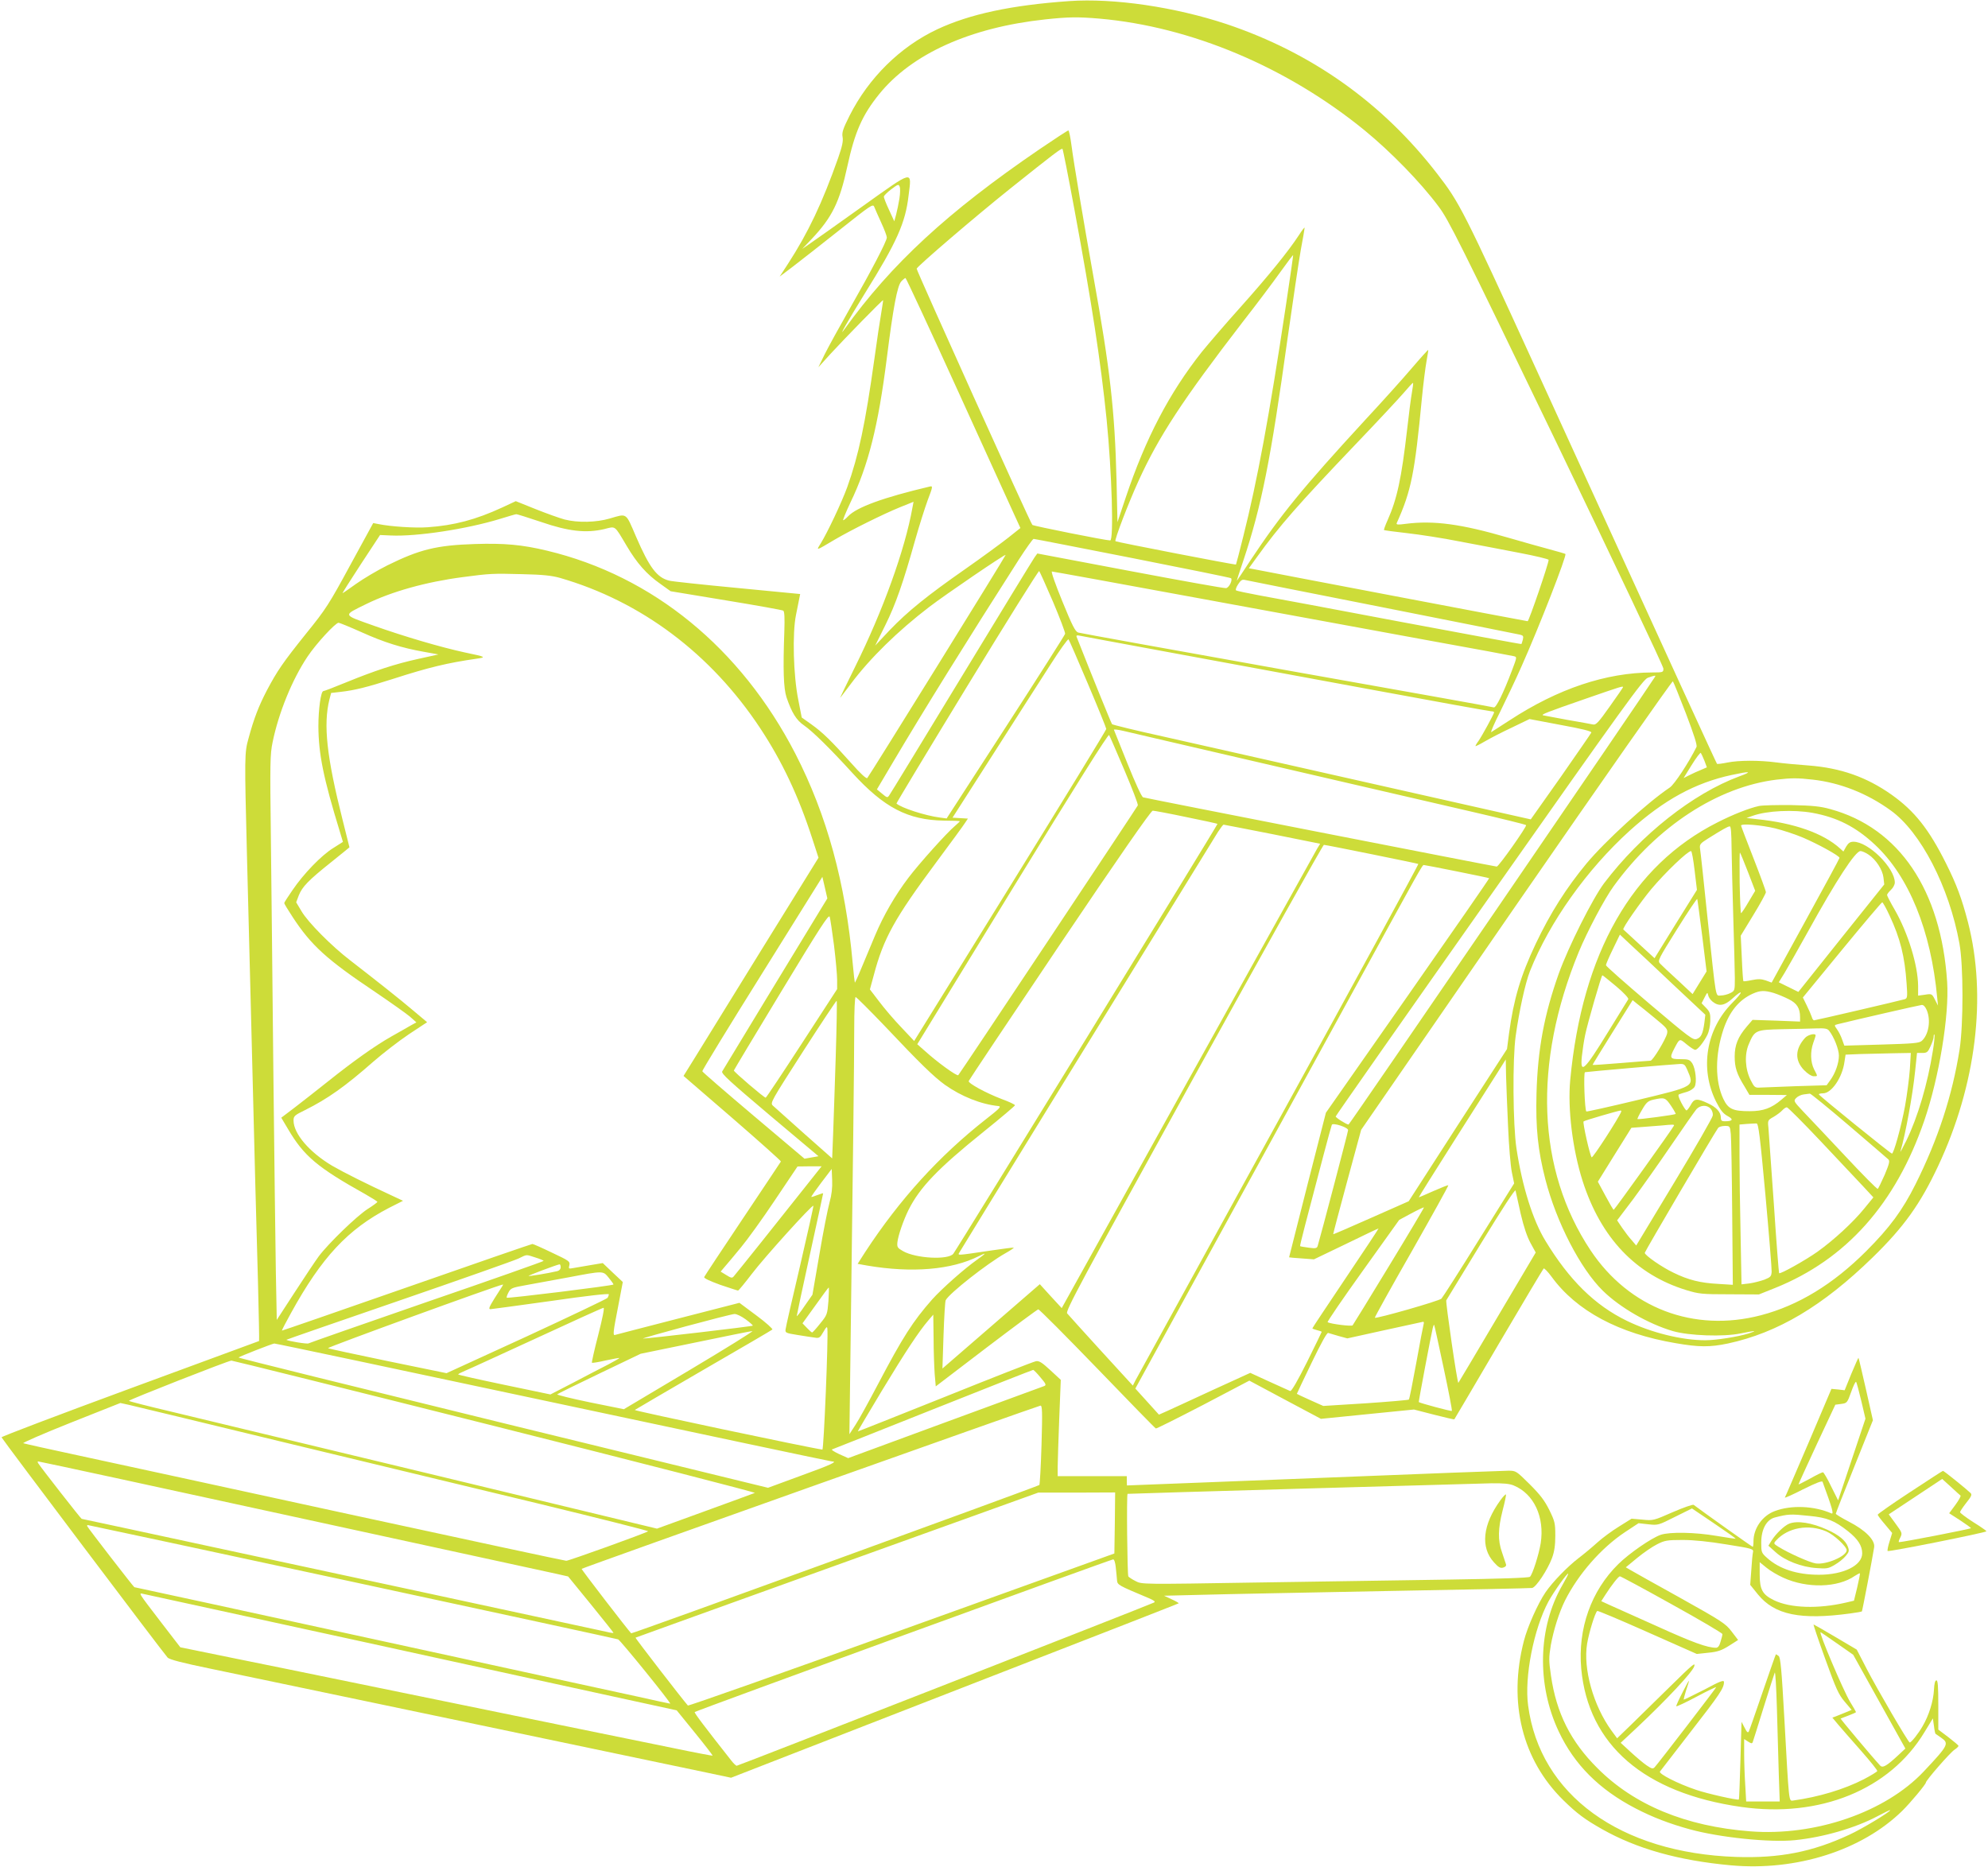
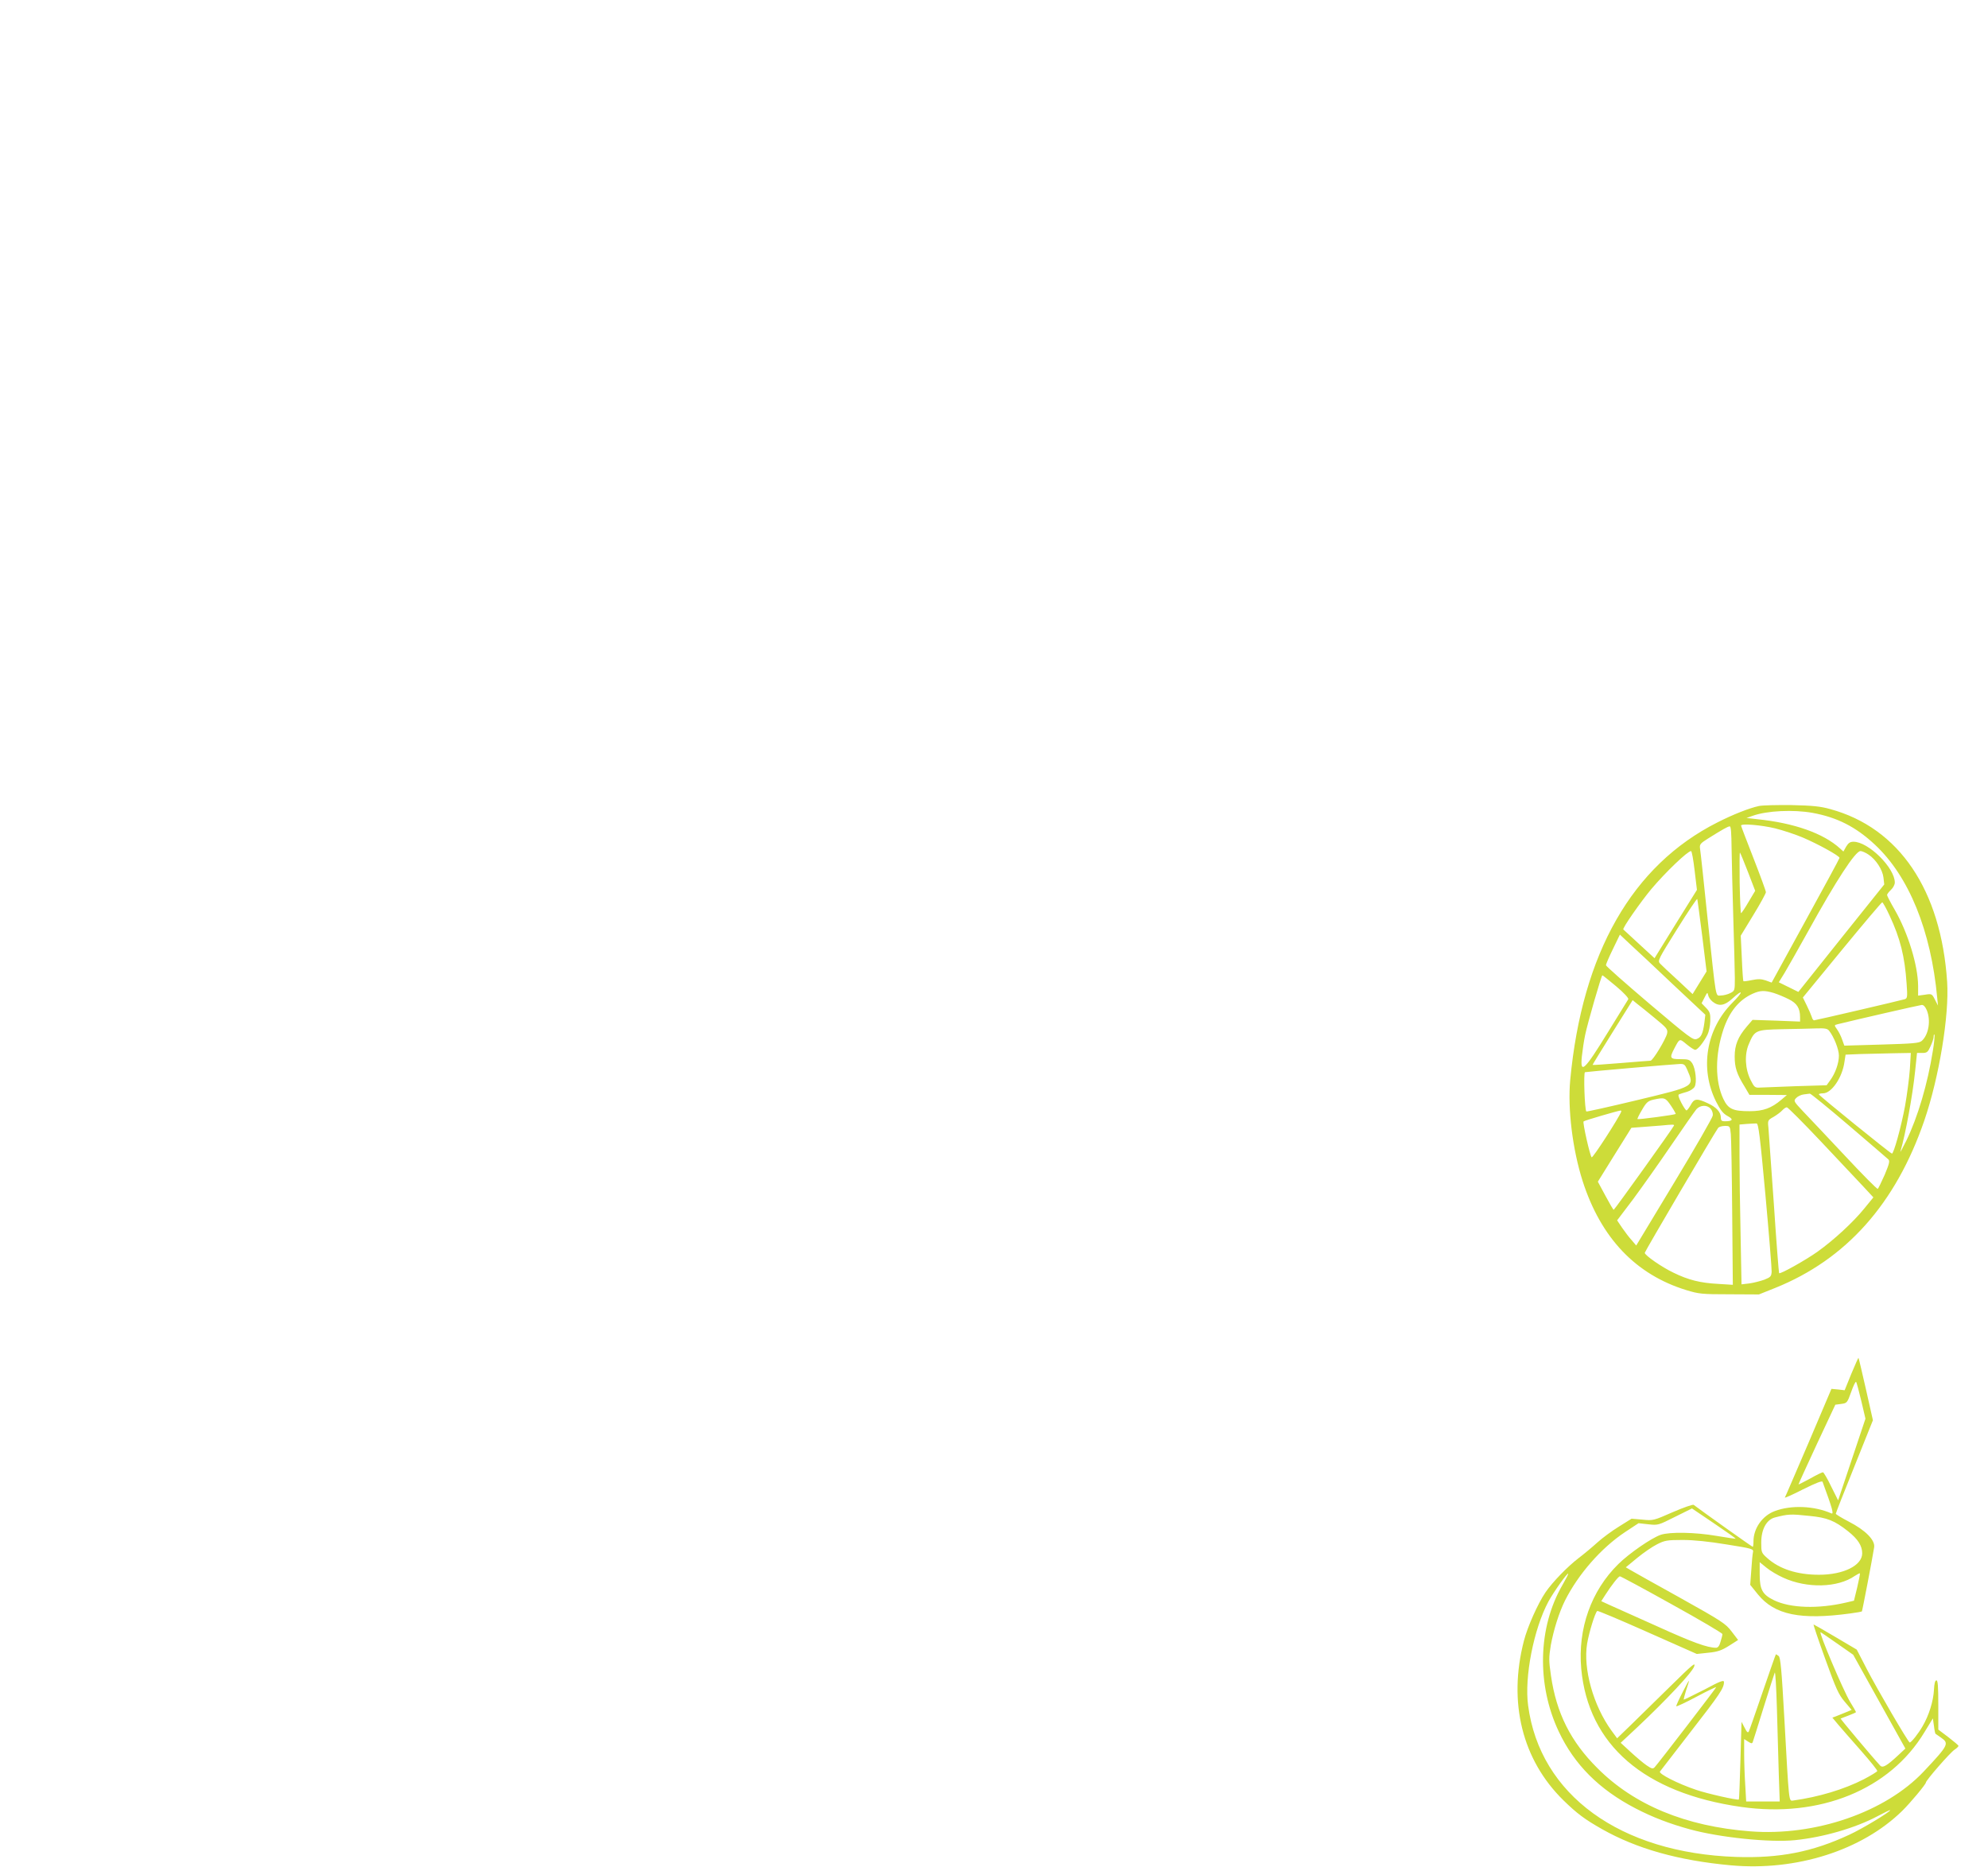
<svg xmlns="http://www.w3.org/2000/svg" version="1.0" width="1280pt" height="1202pt" viewBox="0 0 1280 1202" preserveAspectRatio="xMidYMid meet">
  <g transform="translate(0,1202) scale(0.1,-0.1)" fill="#cddc39" stroke="none">
-     <path d="M6885 12013 c-371 -26 -640 -83 -851 -182 -238 -112 -441 -312 -564 -556 -43 -86 -50 -108 -45 -137 5 -26 -2 -59 -28 -134 -103 -292 -193 -481 -323 -682 l-54 -83 82 62 c46 35 181 141 301 236 205 163 218 172 226 151 5 -13 25 -58 45 -102 20 -43 36 -86 36 -95 0 -24 -100 -215 -238 -457 -66 -116 -139 -249 -162 -295 l-41 -84 77 85 c90 98 337 351 340 347 1 -1 -5 -38 -12 -82 -8 -44 -28 -177 -44 -295 -59 -422 -102 -623 -175 -827 -36 -99 -127 -291 -170 -361 -31 -50 -36 -51 89 23 107 63 315 166 421 209 l87 35 -7 -37 c-48 -271 -190 -664 -369 -1025 -57 -115 -100 -205 -96 -200 4 4 35 46 70 92 122 163 302 339 502 492 107 82 489 342 493 336 3 -3 -879 -1425 -891 -1437 -6 -6 -46 31 -104 97 -126 141 -183 197 -256 249 l-62 44 -22 113 c-32 158 -39 429 -15 547 9 47 19 96 22 110 l5 25 -404 39 c-222 21 -419 42 -439 47 -79 20 -127 83 -214 284 -68 158 -56 149 -170 116 -85 -25 -205 -28 -290 -6 -33 9 -117 39 -187 67 l-127 51 -88 -41 c-169 -78 -308 -115 -479 -127 -80 -6 -239 4 -320 21 l-31 6 -148 -271 c-136 -251 -158 -285 -282 -438 -153 -191 -187 -241 -255 -369 -51 -98 -83 -179 -118 -309 -26 -92 -26 -117 -10 -750 5 -214 17 -655 25 -980 27 -1082 35 -1387 46 -1769 5 -208 9 -379 7 -381 -2 -1 -376 -139 -831 -306 -456 -168 -828 -309 -827 -314 3 -11 1042 -1389 1069 -1418 12 -13 93 -34 277 -72 142 -30 498 -104 789 -165 292 -61 679 -142 860 -180 505 -106 1361 -285 1541 -323 l161 -34 249 97 c137 53 785 305 1439 560 655 254 1192 464 1194 466 2 2 -18 14 -45 26 l-49 23 245 6 c135 4 664 14 1175 24 512 9 939 18 950 20 26 5 100 118 128 193 15 41 21 81 21 143 0 81 -3 93 -38 165 -31 62 -58 98 -127 167 -87 86 -88 87 -138 87 -28 0 -558 -20 -1178 -45 -620 -24 -1162 -46 -1203 -47 l-74 -3 -1 30 0 30 -223 0 -222 0 0 60 c0 33 5 172 10 310 l10 250 -67 62 c-54 50 -73 62 -93 58 -14 -2 -277 -105 -585 -229 -308 -123 -561 -224 -562 -223 -1 1 69 119 155 262 153 253 239 383 301 455 l30 35 2 -150 c0 -82 4 -187 7 -231 l7 -81 325 248 c179 136 330 248 335 248 6 1 177 -171 380 -381 203 -211 372 -384 377 -386 4 -2 141 67 305 152 l297 156 230 -123 231 -123 299 30 300 30 128 -33 c71 -18 130 -32 132 -30 2 2 130 220 285 484 155 264 286 483 290 487 3 4 27 -20 51 -53 160 -220 433 -366 800 -428 151 -26 219 -26 335 -2 321 69 611 241 933 555 201 196 306 343 421 588 245 522 315 1093 192 1570 -40 153 -73 242 -141 378 -111 222 -203 338 -351 443 -160 113 -326 172 -534 188 -71 5 -166 14 -210 20 -108 14 -237 14 -313 -1 -34 -7 -65 -11 -67 -8 -4 4 -255 551 -1172 2558 -461 1008 -485 1055 -630 1242 -352 456 -808 779 -1356 963 -332 110 -724 168 -1012 148z m195 -113 c590 -52 1207 -312 1707 -720 166 -136 359 -333 475 -489 65 -86 132 -220 760 -1522 378 -786 688 -1440 688 -1454 0 -24 -2 -25 -72 -25 -297 -1 -606 -104 -918 -308 -58 -37 -111 -71 -118 -76 -7 -4 19 56 58 133 38 78 100 207 136 289 113 253 294 717 283 725 -2 2 -47 15 -99 29 -52 14 -174 48 -270 76 -301 88 -479 112 -659 89 -51 -7 -62 -6 -58 5 93 206 116 320 162 803 9 94 23 202 30 240 7 39 12 71 11 72 -1 2 -50 -52 -108 -120 -57 -67 -192 -217 -299 -332 -404 -439 -544 -611 -739 -905 -45 -69 -84 -127 -86 -129 -2 -2 16 56 41 128 117 350 177 651 285 1431 34 239 72 495 85 569 14 74 25 139 25 144 0 6 -17 -16 -38 -49 -66 -101 -192 -257 -376 -463 -98 -109 -209 -239 -248 -287 -209 -264 -362 -556 -490 -938 l-53 -158 -6 268 c-11 449 -42 720 -149 1314 -61 341 -127 734 -141 843 -7 53 -16 97 -20 97 -5 0 -89 -55 -186 -121 -593 -405 -953 -738 -1256 -1159 -45 -64 23 56 131 230 207 332 262 456 282 631 20 164 38 169 -300 -72 -162 -116 -315 -224 -340 -241 l-45 -31 61 64 c131 139 180 237 230 469 48 221 96 329 204 463 210 260 586 430 1069 482 149 16 210 17 351 5z m-162 -1230 c111 -599 169 -977 207 -1350 34 -344 47 -780 23 -780 -28 0 -494 93 -501 100 -13 12 -748 1642 -745 1650 8 19 379 337 603 516 278 222 330 262 336 255 3 -3 38 -179 77 -391z m-1127 71 c-5 -32 -15 -78 -21 -102 l-12 -44 -34 74 c-19 40 -34 79 -33 85 0 6 21 27 47 47 44 33 48 35 55 16 4 -10 3 -45 -2 -76z m2488 -691 c-107 -712 -184 -1126 -274 -1484 -24 -98 -46 -180 -47 -181 -4 -4 -771 145 -776 150 -8 7 84 247 147 385 131 289 285 524 674 1029 87 111 194 254 239 317 45 63 83 113 84 111 1 -1 -20 -148 -47 -327z m-2109 -552 c184 -403 348 -766 367 -806 l33 -72 -83 -66 c-45 -35 -166 -124 -269 -196 -248 -173 -374 -275 -489 -395 l-94 -100 65 131 c67 135 115 273 193 551 25 88 61 202 80 254 34 89 34 93 13 88 -297 -70 -471 -133 -526 -192 -13 -14 -27 -25 -31 -25 -4 0 17 51 46 113 116 239 180 496 235 932 41 325 67 464 93 493 11 12 24 22 27 22 4 0 157 -330 340 -732z m2921 -4 c-6 -33 -20 -140 -31 -239 -36 -314 -65 -449 -126 -585 -15 -33 -25 -62 -23 -63 2 -2 69 -11 149 -20 80 -9 231 -32 335 -53 105 -20 277 -52 383 -73 106 -20 193 -41 193 -46 1 -22 -127 -395 -135 -395 -8 0 -1669 316 -1768 336 l-27 5 52 72 c146 203 264 337 637 728 135 141 272 288 305 326 33 39 61 69 63 68 2 -2 -1 -29 -7 -61z m-5607 -835 c177 -61 290 -73 406 -46 76 19 64 28 145 -108 66 -112 129 -183 216 -244 l67 -48 357 -59 c196 -32 362 -62 368 -66 8 -5 10 -46 7 -135 -9 -246 -5 -364 14 -423 34 -99 63 -147 113 -181 55 -38 167 -148 311 -306 205 -224 357 -303 589 -307 57 0 103 -2 103 -4 0 -2 -14 -15 -31 -30 -50 -41 -233 -245 -300 -334 -85 -112 -160 -241 -215 -372 -25 -61 -65 -155 -87 -208 -22 -54 -42 -97 -43 -95 -1 1 -8 58 -14 127 -46 514 -166 952 -369 1347 -351 680 -918 1144 -1598 1307 -162 39 -276 49 -466 43 -247 -8 -355 -35 -562 -137 -66 -33 -157 -87 -203 -120 -46 -33 -85 -60 -87 -60 -2 0 51 84 119 188 l123 187 69 -3 c166 -8 489 41 704 107 52 16 99 30 104 30 4 1 76 -22 160 -50z m3809 -233 c345 -68 630 -126 633 -129 12 -12 -13 -62 -32 -64 -10 -2 -288 48 -617 110 l-598 113 -18 -25 c-10 -14 -222 -361 -471 -771 -249 -410 -458 -753 -465 -762 -11 -16 -14 -15 -45 11 l-34 28 109 184 c190 321 468 769 805 1296 47 73 90 133 95 133 6 0 292 -56 638 -124z m-513 -281 c44 -104 79 -197 78 -206 -2 -8 -174 -279 -383 -602 l-380 -587 -45 6 c-93 12 -247 62 -278 90 -2 1 202 340 454 753 252 413 461 748 465 744 4 -5 44 -93 89 -198z m960 19 c525 -96 1187 -218 1470 -270 283 -51 525 -96 536 -99 22 -5 22 -5 -11 -92 -56 -148 -103 -243 -117 -238 -7 3 -607 110 -1333 239 -726 130 -1330 239 -1343 243 -19 7 -38 44 -102 201 -43 105 -74 192 -67 192 6 0 441 -79 967 -176z m-4135 135 c523 -151 972 -488 1289 -967 142 -215 247 -437 337 -715 l39 -120 -369 -596 c-202 -328 -398 -644 -434 -703 l-66 -106 315 -272 c173 -150 313 -275 312 -279 -2 -3 -112 -169 -246 -369 -134 -200 -245 -368 -248 -375 -2 -8 35 -25 103 -50 60 -20 111 -37 115 -37 4 0 44 49 90 109 79 104 387 445 395 437 2 -2 -37 -177 -86 -388 -50 -212 -92 -395 -93 -408 -3 -22 2 -24 77 -36 44 -7 94 -15 111 -17 28 -5 34 -1 55 36 19 33 24 38 26 22 7 -56 -23 -780 -32 -779 -78 10 -1213 250 -1208 255 5 4 204 120 443 259 239 138 439 255 443 259 4 4 -41 45 -102 90 l-110 82 -393 -101 c-216 -56 -400 -103 -409 -106 -13 -4 -11 21 18 168 l33 173 -65 61 -64 61 -78 -13 c-43 -7 -93 -16 -111 -19 -31 -6 -32 -5 -26 19 5 23 -1 28 -112 80 -64 31 -121 56 -126 56 -5 0 -370 -126 -810 -280 -441 -154 -802 -279 -803 -278 -1 2 25 53 59 114 198 359 365 538 630 676 l91 46 -75 35 c-160 74 -308 148 -382 191 -146 87 -248 206 -248 291 0 28 6 34 74 67 146 73 258 152 441 313 61 53 163 132 227 175 l118 78 -88 74 c-87 74 -239 194 -407 324 -120 92 -272 245 -314 317 l-34 57 17 45 c22 55 61 96 209 214 64 52 117 94 117 95 0 1 -20 80 -44 176 -103 408 -125 614 -85 776 l11 42 61 7 c89 10 167 29 339 84 229 74 352 103 533 129 69 10 66 12 -73 41 -152 33 -385 101 -585 172 -205 73 -202 64 -48 140 163 80 384 142 621 173 174 23 191 24 380 19 135 -3 191 -9 245 -24z m5295 -189 c476 -94 875 -174 888 -177 20 -5 22 -10 17 -32 -4 -14 -8 -27 -9 -28 -1 -2 -348 63 -772 142 -423 80 -834 157 -914 171 -80 15 -148 29 -152 33 -4 3 2 21 14 39 16 25 26 32 42 28 12 -3 410 -82 886 -176z m-6574 -160 c148 -67 262 -102 403 -127 l94 -17 -127 -28 c-151 -33 -282 -76 -468 -152 -75 -31 -141 -56 -146 -56 -16 0 -32 -117 -32 -226 1 -180 32 -333 139 -682 l19 -63 -63 -40 c-76 -47 -191 -166 -262 -271 -29 -42 -53 -79 -53 -83 0 -4 24 -44 53 -88 120 -184 220 -275 532 -484 99 -67 199 -138 223 -158 l43 -38 -38 -21 c-21 -12 -76 -44 -123 -70 -106 -60 -245 -159 -409 -290 -69 -55 -165 -130 -213 -167 l-87 -66 44 -74 c102 -173 188 -246 498 -419 42 -24 77 -46 77 -49 0 -3 -28 -24 -63 -46 -70 -45 -253 -222 -315 -305 -22 -30 -92 -135 -155 -232 l-115 -177 -6 312 c-3 172 -10 753 -16 1292 -5 539 -13 1216 -16 1505 -6 475 -5 533 11 610 39 191 127 406 225 552 56 84 180 218 200 218 6 0 72 -27 146 -60z m5174 -125 c283 -52 868 -160 1300 -240 431 -80 792 -145 802 -145 10 0 18 -3 18 -7 0 -9 -78 -152 -101 -185 -11 -14 -19 -29 -19 -32 0 -3 28 11 62 31 34 20 112 60 174 89 l112 54 201 -38 c143 -26 200 -41 197 -49 -3 -7 -92 -135 -197 -286 l-193 -273 -165 37 c-224 51 -1786 402 -2195 495 -182 40 -333 77 -336 81 -5 6 -130 313 -228 562 -4 10 2 12 24 7 16 -3 261 -49 544 -101z m-495 -209 c65 -153 118 -284 118 -290 0 -6 -278 -461 -618 -1010 l-619 -999 -84 89 c-46 48 -110 123 -142 166 l-59 77 25 92 c63 238 134 366 404 729 92 124 175 237 184 252 l18 27 -50 3 -49 3 259 405 c142 223 309 483 370 578 61 96 114 170 118 165 4 -4 60 -134 125 -287z m3651 46 c-52 -84 -1967 -2883 -1973 -2883 -12 -1 -83 44 -83 52 0 4 444 638 988 1410 876 1245 991 1404 1022 1415 43 15 53 17 46 6z m199 -236 c52 -137 74 -205 68 -216 -49 -99 -142 -241 -172 -261 -146 -98 -415 -344 -536 -489 -130 -157 -233 -319 -327 -517 -97 -205 -142 -356 -172 -578 l-13 -100 -317 -490 -316 -490 -242 -107 c-133 -59 -243 -107 -244 -105 -1 1 39 153 89 337 l91 335 999 1448 c550 796 1004 1444 1008 1440 4 -4 42 -98 84 -207z m-405 169 c0 -2 -38 -58 -86 -125 -72 -102 -88 -119 -107 -115 -12 3 -87 16 -167 30 -80 15 -149 28 -155 29 -14 5 24 20 275 107 228 79 240 83 240 74z m-2595 -426 c567 -132 1014 -235 1627 -377 186 -43 341 -81 344 -85 7 -7 -176 -267 -189 -267 -11 0 -2256 439 -2277 446 -9 2 -51 94 -100 216 -47 116 -86 215 -88 219 -2 4 25 1 60 -7 35 -8 315 -74 623 -145z m-615 -109 c50 -118 89 -219 86 -226 -5 -12 -1143 -1723 -1156 -1737 -8 -9 -137 85 -214 155 l-50 44 614 1003 c404 660 616 997 621 988 5 -7 49 -110 99 -227z m3734 62 l16 -43 -37 -16 c-21 -8 -55 -24 -75 -34 l-38 -19 52 84 c29 47 56 82 59 78 3 -4 13 -26 23 -50z m225 -101 c-299 -111 -633 -375 -870 -687 -74 -98 -231 -411 -293 -584 -94 -265 -135 -486 -143 -770 -6 -225 9 -367 57 -554 71 -276 226 -576 370 -717 111 -109 294 -214 451 -260 104 -30 325 -38 436 -15 96 19 113 20 53 0 -72 -22 -209 -44 -281 -44 -150 0 -348 49 -504 125 -206 100 -371 262 -525 516 -81 133 -149 349 -186 594 -23 150 -26 576 -5 725 23 164 62 341 92 417 125 315 367 655 642 904 220 198 420 308 657 359 121 26 137 23 49 -9z m472 -21 c177 -20 350 -88 502 -198 194 -139 377 -493 443 -857 26 -141 26 -522 1 -683 -47 -297 -139 -578 -284 -868 -83 -166 -165 -278 -317 -430 -214 -214 -438 -350 -678 -413 -433 -113 -849 46 -1097 418 -345 519 -372 1202 -76 1921 54 131 167 345 225 424 280 386 671 640 1050 686 95 11 135 11 231 0z m-4034 -241 c109 -22 200 -42 202 -44 3 -4 -1669 -2725 -1701 -2768 -31 -41 -240 -31 -324 17 -35 20 -39 25 -36 57 5 44 38 140 72 209 73 145 189 266 481 501 112 90 204 168 204 172 0 5 -38 23 -85 40 -102 39 -216 101 -213 116 2 6 265 400 585 876 381 566 589 865 600 865 9 0 106 -18 215 -41z m555 -110 l308 -62 -19 -31 c-10 -17 -384 -690 -832 -1495 l-813 -1464 -71 77 -70 77 -314 -272 -313 -271 7 214 c4 117 10 219 14 226 25 46 267 236 384 302 32 18 56 34 54 36 -2 2 -64 -6 -138 -17 -245 -36 -223 -35 -209 -9 9 17 981 1598 1662 2703 17 26 33 47 36 47 4 0 145 -28 314 -61z m638 -129 c162 -33 298 -61 302 -63 4 -1 -400 -742 -898 -1647 -498 -905 -913 -1660 -923 -1678 l-17 -34 -205 224 c-112 123 -210 231 -218 241 -12 15 81 188 814 1517 456 825 833 1500 839 1500 6 0 144 -27 306 -60z m550 -111 c113 -23 207 -42 208 -44 2 -2 -234 -342 -524 -757 l-527 -753 -119 -465 c-65 -256 -118 -465 -118 -466 0 -1 36 -4 80 -7 l80 -6 206 99 c113 55 207 100 210 100 2 0 -93 -144 -211 -319 -118 -176 -215 -321 -215 -324 0 -3 14 -8 30 -12 17 -4 30 -9 30 -11 0 -2 -43 -90 -95 -195 -60 -120 -100 -189 -108 -186 -7 3 -67 30 -135 61 l-122 56 -243 -111 c-133 -62 -265 -122 -293 -135 l-52 -23 -76 84 -76 84 418 763 c231 420 641 1168 912 1663 527 963 517 945 528 945 4 0 99 -18 212 -41z m-4105 -259 c-94 -153 -615 -1012 -625 -1029 -7 -14 47 -63 306 -282 l314 -264 -45 -8 -45 -8 -328 277 c-180 152 -329 281 -330 286 -2 5 171 288 385 630 l388 622 16 -69 16 -70 -52 -85z m95 -218 c11 -90 20 -190 20 -222 l0 -59 -226 -348 c-124 -191 -229 -349 -234 -351 -7 -3 -205 166 -205 175 0 2 137 231 305 508 250 413 306 500 312 482 4 -12 16 -95 28 -185z m322 -514 c234 -248 320 -331 393 -384 105 -74 232 -125 344 -136 20 -3 7 -16 -80 -84 -301 -236 -557 -517 -779 -857 l-48 -75 61 -11 c288 -49 544 -28 720 61 20 10 37 17 37 15 0 -2 -21 -19 -47 -37 -84 -59 -229 -188 -291 -257 -125 -142 -189 -242 -350 -548 -58 -110 -122 -227 -144 -260 l-39 -60 6 455 c17 1271 25 1965 25 2153 0 120 4 207 9 207 5 0 87 -82 183 -182z m-311 -200 c-6 -194 -14 -421 -17 -505 l-6 -152 -182 161 c-99 89 -189 169 -200 179 -18 17 -12 27 194 348 117 182 215 329 217 327 3 -2 0 -163 -6 -358z m4329 -453 c5 -121 16 -253 24 -292 l15 -73 -226 -362 c-124 -200 -233 -370 -242 -380 -14 -15 -421 -131 -429 -123 -2 2 104 194 237 426 132 233 239 425 236 427 -2 2 -45 -15 -95 -37 -51 -23 -94 -41 -95 -41 -2 0 99 161 224 358 125 196 252 396 282 444 l54 86 2 -106 c2 -59 7 -206 13 -327z m-1030 -22 c0 -11 -177 -683 -196 -746 -5 -15 -13 -17 -57 -11 -29 4 -54 8 -56 10 -3 3 37 156 150 584 27 102 51 190 54 197 5 16 105 -16 105 -34z m-3467 -330 c-196 -248 -477 -599 -489 -612 -10 -12 -18 -10 -48 9 l-36 22 27 32 c16 18 62 73 103 123 41 49 140 186 220 306 l145 216 78 1 77 0 -77 -97z m128 -136 c-11 -40 -41 -190 -65 -333 l-45 -261 -51 -73 c-27 -41 -50 -69 -50 -64 0 5 38 184 85 398 47 213 85 390 85 392 0 2 -16 -3 -37 -11 -20 -8 -38 -14 -39 -12 -2 2 27 43 64 92 l67 88 3 -72 c2 -49 -3 -94 -17 -144z m4450 -72 c20 -86 42 -150 64 -190 l33 -60 -247 -417 c-135 -229 -249 -419 -251 -422 -7 -6 -83 520 -78 531 3 4 103 169 224 367 137 224 220 352 222 340 2 -11 17 -77 33 -149z m-847 -336 c-125 -206 -231 -378 -235 -383 -7 -8 -141 9 -161 20 -4 3 98 152 227 332 l234 327 78 42 c43 23 79 40 81 38 2 -1 -99 -171 -224 -376z m-5497 54 c29 -9 53 -19 53 -22 0 -3 -339 -123 -753 -265 -413 -143 -756 -263 -760 -266 -7 -6 -135 15 -143 23 -1 1 324 114 723 251 398 137 746 260 771 272 58 28 46 27 109 7z m163 -63 c0 -12 -9 -22 -22 -25 -59 -14 -182 -34 -185 -31 -3 3 178 71 200 75 4 0 7 -8 7 -19z m309 -67 c17 -21 31 -40 31 -44 0 -7 -681 -91 -687 -85 -3 2 2 17 11 34 14 27 22 31 113 47 54 10 177 32 273 50 227 43 222 43 259 -2z m-685 -55 c-4 -7 -27 -43 -51 -80 -34 -55 -39 -68 -25 -68 9 1 185 24 390 53 234 34 372 49 372 43 0 -6 -4 -16 -8 -23 -4 -6 -239 -118 -522 -249 l-515 -236 -375 77 c-206 43 -381 80 -388 84 -8 5 1080 401 1126 410 2 1 0 -5 -4 -11z m2100 -95 c-7 -86 -8 -90 -53 -145 -25 -32 -49 -58 -52 -58 -3 0 -18 13 -33 29 l-29 30 83 115 c45 64 84 116 86 116 2 0 1 -39 -2 -87z m-1482 -218 c-25 -96 -43 -177 -41 -180 3 -2 43 4 89 15 47 10 86 17 88 16 1 -2 -30 -20 -70 -41 -40 -20 -141 -73 -223 -116 l-151 -78 -297 62 c-163 34 -297 64 -297 67 0 3 19 13 43 23 23 9 231 105 462 211 231 107 425 195 431 195 7 1 -7 -68 -34 -174z m950 99 c27 -20 47 -38 45 -40 -4 -5 -682 -84 -706 -83 -22 0 558 157 588 158 13 1 46 -15 73 -35z m4364 -31 c-3 -10 -24 -121 -47 -248 -23 -126 -44 -233 -48 -237 -3 -3 -129 -14 -278 -24 l-273 -17 -85 38 c-47 21 -85 39 -85 40 0 2 43 92 95 200 62 128 99 196 107 192 7 -2 38 -11 68 -20 l55 -15 240 53 c132 29 244 53 248 54 5 1 6 -7 3 -16z m129 -281 c32 -150 56 -274 53 -277 -4 -4 -208 51 -213 57 -2 3 79 432 90 477 3 13 7 22 9 20 2 -2 29 -127 61 -277z m-4855 -14 l-423 -252 -218 44 c-120 25 -215 48 -211 52 4 4 126 64 272 134 l265 127 350 72 c193 40 359 74 369 74 11 1 -171 -112 -404 -251z m-881 -208 c980 -209 1788 -380 1796 -380 43 0 -5 -22 -198 -92 l-212 -78 -1707 417 c-939 230 -1705 419 -1702 422 7 7 217 89 230 90 6 1 813 -170 1793 -379z m-369 -154 c927 -233 1678 -426 1670 -429 -8 -4 -153 -56 -322 -118 l-308 -112 -1422 343 c-783 188 -1548 372 -1700 409 -153 36 -278 68 -278 71 0 7 641 259 660 259 8 0 773 -190 1700 -423z m3509 315 c36 -42 39 -50 24 -56 -10 -3 -298 -110 -640 -235 l-622 -229 -58 26 c-32 15 -52 28 -46 30 6 2 299 118 650 258 351 140 641 254 645 254 3 1 25 -21 47 -48z m-4879 -416 c514 -124 1256 -303 1648 -397 391 -95 709 -175 705 -178 -13 -11 -510 -190 -527 -190 -9 0 -638 135 -1399 300 -760 165 -1539 335 -1732 376 -192 41 -357 78 -365 81 -8 2 129 62 305 132 l320 127 55 -12 c30 -7 476 -114 990 -239z m4886 -17 c-4 -139 -11 -256 -14 -260 -10 -9 -2624 -960 -2628 -955 -21 21 -322 412 -319 415 6 7 2940 1050 2954 1051 12 1 13 -39 7 -251z m-5928 -222 c1717 -373 2755 -599 2814 -612 l66 -15 146 -179 c80 -99 146 -181 146 -184 0 -2 -19 0 -42 6 -41 9 -328 71 -1173 253 -214 46 -798 172 -1297 279 -500 108 -910 196 -912 196 -5 0 -264 332 -280 358 -4 6 -4 12 -1 12 3 0 243 -51 533 -114z m8968 -41 c131 -54 200 -204 174 -372 -12 -73 -52 -199 -69 -216 -7 -7 -196 -13 -518 -18 -280 -4 -839 -13 -1244 -19 -736 -12 -737 -12 -777 9 -22 11 -43 25 -47 30 -7 12 -12 531 -5 532 12 2 2247 66 2343 68 75 1 118 -3 143 -14z m-2568 -241 l-3 -197 -1370 -493 c-753 -271 -1373 -490 -1376 -486 -36 41 -340 434 -337 437 2 1 586 212 1298 468 l1295 466 248 0 247 1 -2 -196z m-4910 -379 c933 -201 1704 -368 1712 -371 14 -5 346 -414 335 -414 -2 0 -98 20 -212 46 -115 25 -309 67 -433 94 -124 27 -452 98 -730 159 -1446 315 -2071 451 -2075 451 -4 0 -298 380 -303 392 -2 4 -1 8 3 8 3 0 770 -164 1703 -365z m4916 93 c3 -29 7 -66 8 -83 3 -31 6 -32 203 -115 37 -16 46 -23 35 -29 -23 -13 -2677 -1051 -2687 -1051 -4 0 -20 15 -34 33 -171 217 -241 309 -236 313 7 8 2678 982 2694 983 7 1 14 -20 17 -51z m-4854 -478 c756 -166 1522 -333 1701 -372 l326 -71 117 -144 c65 -80 116 -146 114 -148 -1 -1 -120 21 -263 51 -143 29 -460 94 -705 144 -1113 228 -1347 276 -1762 361 -244 49 -500 102 -570 116 l-127 26 -124 161 c-153 200 -147 190 -111 182 16 -3 648 -141 1404 -306z" />
    <path d="M11325 6830 c-61 -13 -166 -54 -268 -106 -548 -277 -870 -840 -947 -1659 -17 -186 15 -446 80 -650 118 -367 342 -602 667 -702 82 -25 101 -27 278 -27 l190 -1 105 42 c457 184 776 542 960 1078 95 277 161 676 147 892 -39 592 -309 992 -752 1113 -64 18 -114 23 -250 26 -93 1 -188 -1 -210 -6z m345 -44 c159 -29 279 -90 402 -205 219 -204 361 -554 401 -986 l5 -50 -20 39 c-19 37 -20 38 -64 31 l-44 -6 0 63 c-1 132 -65 341 -150 489 -28 48 -50 91 -50 96 0 5 11 20 25 33 14 13 25 34 25 47 0 95 -170 263 -266 263 -22 0 -33 -8 -47 -31 l-18 -32 -22 20 c-108 98 -297 164 -532 188 l-70 8 40 14 c92 33 262 41 385 19z m-240 -100 c52 -13 133 -40 180 -60 98 -42 234 -117 234 -130 0 -4 -99 -187 -219 -405 l-218 -398 -38 14 c-30 10 -50 10 -90 2 -28 -6 -52 -9 -54 -7 -2 2 -7 69 -10 148 l-7 145 81 133 c45 73 81 140 81 147 0 8 -36 106 -80 219 -44 112 -80 207 -80 210 0 15 134 3 220 -18z m-281 -128 c1 -79 6 -280 11 -448 5 -168 10 -342 10 -387 0 -81 0 -83 -30 -98 -16 -8 -43 -15 -59 -15 -37 0 -29 -45 -86 490 -24 234 -46 439 -49 455 -4 28 1 34 52 66 91 57 126 77 139 78 8 1 11 -41 12 -141z m-238 -143 l15 -125 -137 -220 -136 -220 -99 91 c-55 50 -100 93 -102 94 -8 7 111 177 180 260 92 109 234 245 256 245 5 0 15 -56 23 -125z m1120 102 c48 -32 90 -97 96 -148 l5 -44 -277 -346 -276 -346 -63 31 -63 31 37 60 c20 33 87 152 150 265 182 330 306 520 339 520 10 0 33 -10 52 -23z m-776 -113 l46 -120 -43 -72 c-23 -40 -45 -72 -48 -72 -3 0 -7 89 -9 198 -1 108 -1 195 2 192 3 -3 26 -59 52 -126z m-295 -411 l28 -228 -45 -73 -45 -73 -96 90 c-54 49 -105 97 -114 107 -16 18 -10 29 110 221 70 112 128 199 130 194 2 -6 16 -112 32 -238z m1207 130 c68 -146 97 -261 109 -437 6 -86 5 -94 -12 -100 -30 -9 -575 -136 -584 -136 -5 0 -12 10 -15 23 -4 12 -18 45 -32 73 l-25 51 252 307 c138 168 255 306 259 306 4 0 26 -39 48 -87z m-1394 -443 l207 -194 -6 -51 c-10 -71 -20 -94 -49 -105 -24 -9 -45 7 -305 227 -154 131 -280 242 -280 248 0 6 20 53 45 104 l45 93 68 -64 c38 -34 162 -151 275 -258z m-367 -11 c49 -41 81 -76 78 -83 -4 -6 -61 -99 -127 -206 -156 -254 -184 -281 -172 -162 4 37 13 99 21 137 15 74 105 385 111 385 3 0 42 -32 89 -71z m1015 -43 c25 -8 69 -26 96 -40 53 -26 73 -58 73 -116 l0 -28 -153 6 -153 5 -37 -43 c-57 -67 -78 -119 -78 -193 0 -70 13 -112 64 -194 l31 -53 121 0 120 -1 -35 -30 c-65 -55 -117 -74 -205 -74 -108 0 -138 14 -169 79 -54 115 -54 282 0 446 39 116 100 191 188 231 49 22 76 23 137 5z m-394 -56 c40 -32 77 -26 127 20 72 66 72 45 0 -27 -169 -170 -211 -423 -105 -636 28 -55 45 -77 74 -93 41 -22 34 -34 -19 -34 -18 0 -24 5 -24 23 0 36 -28 67 -84 93 -70 33 -88 31 -110 -11 -11 -19 -23 -35 -27 -35 -5 0 -20 23 -34 50 -19 37 -22 51 -13 54 7 3 30 10 51 16 20 6 42 21 48 32 16 29 6 117 -15 151 -17 24 -24 27 -77 27 -67 0 -71 7 -39 68 35 67 33 66 79 28 24 -20 49 -36 56 -36 15 0 54 48 79 98 9 18 17 57 18 87 1 48 -2 59 -27 85 l-29 30 19 37 c17 34 19 35 23 16 2 -13 15 -32 29 -43z m-373 -105 c78 -64 85 -72 80 -99 -8 -37 -92 -176 -107 -176 -7 0 -93 -7 -191 -15 -99 -8 -181 -14 -182 -12 -1 1 57 95 128 209 l130 208 28 -23 c16 -12 67 -53 114 -92z m1752 50 c27 -66 12 -157 -32 -197 -17 -15 -54 -18 -259 -24 l-240 -7 -14 39 c-7 21 -22 51 -33 66 -19 27 -19 27 4 33 117 29 527 123 541 124 12 1 23 -11 33 -34z m-629 -132 c31 -39 63 -120 63 -160 0 -49 -23 -114 -56 -159 l-23 -32 -198 -6 c-109 -4 -213 -8 -232 -9 -31 -2 -36 2 -59 48 -36 71 -41 165 -12 232 38 90 44 92 215 96 83 1 181 4 219 5 55 2 72 -1 83 -15z m668 -129 c-34 -214 -97 -427 -171 -579 -24 -49 -42 -81 -38 -70 33 112 79 363 95 520 l12 115 34 0 c30 0 36 5 53 43 11 23 20 51 20 61 0 11 2 17 5 14 3 -3 -1 -50 -10 -104z m-148 -117 c-4 -57 -18 -164 -31 -238 -25 -135 -74 -312 -85 -307 -18 8 -470 374 -470 381 -1 4 12 7 27 7 55 0 125 103 138 204 l7 45 96 4 c53 1 147 4 210 5 l114 2 -6 -103z m-1434 -4 c47 -111 56 -106 -327 -198 -175 -42 -320 -74 -322 -72 -11 10 -19 250 -9 253 11 3 560 51 611 53 27 1 33 -4 47 -36z m1040 -359 c133 -114 248 -212 255 -219 11 -10 7 -27 -23 -99 -21 -47 -41 -89 -45 -91 -4 -3 -99 93 -211 213 -112 119 -232 247 -268 284 -62 66 -64 69 -47 87 10 11 32 22 50 24 17 2 35 5 39 5 5 1 118 -91 250 -204z m-1144 126 c19 -28 32 -52 30 -53 -7 -6 -242 -37 -246 -33 -2 2 11 29 29 59 28 49 39 58 73 66 72 16 78 14 114 -39z m255 -19 c10 -11 16 -30 14 -44 -2 -14 -113 -208 -248 -431 l-245 -406 -28 33 c-16 17 -44 54 -62 80 l-33 49 103 136 c56 76 167 232 245 347 79 116 152 220 163 233 25 27 68 29 91 3z m712 -213 c115 -122 238 -253 273 -290 l63 -68 -58 -71 c-72 -89 -197 -204 -302 -279 -76 -54 -240 -146 -247 -138 -2 2 -18 204 -34 448 -17 245 -33 466 -35 491 -5 45 -3 47 33 67 20 12 45 30 56 42 10 11 23 20 30 20 6 0 106 -100 221 -222z m-1288 193 c-16 -41 -183 -300 -190 -293 -11 11 -59 224 -52 231 5 6 219 68 237 70 5 1 7 -3 5 -8z m929 -536 c23 -253 41 -475 40 -494 -2 -30 -7 -35 -47 -51 -25 -9 -68 -20 -96 -24 l-51 -6 -6 317 c-4 174 -7 405 -7 514 l0 198 48 4 c26 2 54 3 62 3 12 -1 22 -79 57 -461z m-589 447 c-6 -16 -383 -542 -388 -542 -3 0 -27 41 -53 90 l-49 91 108 174 108 173 80 6 c45 4 97 8 116 9 70 7 82 7 78 -1z m366 -54 c3 -29 7 -259 9 -512 l4 -459 -96 6 c-113 6 -190 25 -286 72 -74 35 -185 112 -185 128 0 8 452 778 473 805 5 6 24 12 43 12 32 0 33 -1 38 -52z" />
-     <path d="M11623 5338 c-66 -72 -68 -146 -7 -209 22 -23 48 -39 61 -39 28 0 28 -3 3 45 -23 46 -25 113 -5 170 8 22 15 43 15 48 0 16 -48 5 -67 -15z" />
-     <path d="M9660 2359 c-114 -157 -129 -303 -41 -399 29 -32 41 -39 59 -34 16 5 22 12 18 23 -3 9 -14 43 -25 75 -28 78 -26 153 4 271 14 54 24 100 21 102 -2 3 -19 -14 -36 -38z" />
    <path d="M11920 3174 l-43 -106 -42 5 -43 4 -147 -346 c-82 -190 -150 -350 -153 -354 -2 -4 51 19 117 53 85 42 123 57 126 48 62 -169 74 -210 57 -203 -111 49 -259 55 -365 15 -80 -30 -137 -111 -137 -195 0 -19 -2 -35 -5 -35 -4 0 -318 223 -380 270 -5 4 -66 -17 -135 -47 -123 -54 -126 -55 -195 -48 l-70 6 -80 -50 c-44 -27 -107 -73 -140 -103 -33 -30 -87 -75 -120 -100 -72 -55 -169 -155 -214 -221 -49 -72 -116 -222 -139 -312 -103 -397 -11 -767 254 -1027 88 -86 138 -123 249 -186 223 -126 491 -202 830 -233 421 -38 843 96 1103 351 52 51 152 171 152 182 0 14 157 194 185 212 14 9 25 20 25 24 0 4 -30 29 -65 56 l-65 49 0 158 c0 121 -3 159 -12 159 -9 0 -14 -21 -16 -62 -4 -72 -32 -163 -73 -233 -28 -49 -73 -105 -83 -105 -9 0 -207 339 -276 472 l-65 126 -137 81 c-76 45 -139 81 -141 81 -3 0 31 -100 75 -222 70 -194 86 -229 125 -275 l45 -53 -38 -16 c-22 -9 -50 -20 -62 -25 l-24 -9 40 -48 c22 -26 88 -101 146 -167 58 -66 105 -124 103 -129 -2 -5 -41 -29 -87 -53 -127 -65 -290 -114 -456 -137 -27 -3 -25 -17 -55 524 -18 324 -25 397 -37 407 -9 7 -17 12 -18 10 -2 -2 -40 -111 -85 -242 -45 -132 -85 -246 -89 -254 -6 -11 -13 -4 -27 24 l-20 38 -7 -249 c-4 -137 -8 -250 -10 -251 -6 -7 -206 38 -275 62 -117 39 -244 104 -233 118 5 7 95 123 200 259 185 238 212 278 212 317 0 15 -23 7 -127 -49 -71 -36 -130 -65 -132 -64 -1 2 5 27 14 56 29 87 28 87 -20 -6 -25 -48 -44 -90 -42 -93 3 -2 62 25 131 62 69 37 126 64 126 61 0 -5 -371 -488 -396 -515 -11 -12 -19 -11 -51 11 -21 14 -67 53 -103 86 l-65 60 105 98 c190 179 354 354 368 393 11 31 -10 14 -150 -124 -90 -88 -204 -200 -254 -249 l-92 -89 -36 49 c-117 161 -184 399 -157 561 12 71 50 196 65 210 3 3 148 -58 323 -136 l318 -141 75 8 c61 6 85 15 133 45 l58 37 -42 55 c-38 50 -60 65 -332 217 -161 89 -305 170 -320 179 l-29 17 74 61 c40 33 97 72 127 87 49 25 64 28 165 28 74 0 168 -10 284 -29 165 -26 173 -29 169 -49 -3 -12 -8 -64 -11 -116 l-7 -95 50 -62 c107 -131 273 -166 595 -122 39 5 71 11 74 13 3 4 67 337 79 413 7 46 -56 110 -163 165 -46 24 -84 47 -84 51 0 4 54 142 120 305 l119 297 -45 200 c-25 109 -46 200 -48 202 -1 1 -22 -45 -46 -103z m64 -174 l27 -115 -88 -263 -88 -263 -45 90 c-24 50 -48 91 -53 91 -5 0 -43 -18 -83 -41 -41 -22 -74 -39 -74 -37 0 3 53 119 118 259 l119 254 38 5 c37 5 39 7 64 77 14 40 28 69 32 65 3 -4 18 -59 33 -122z m-809 -888 c-1 -1 -55 7 -121 18 -139 24 -303 27 -362 7 -60 -21 -202 -119 -272 -188 -175 -172 -262 -416 -239 -674 45 -490 405 -801 1030 -890 506 -72 956 111 1179 480 l55 90 7 -48 c3 -27 8 -50 10 -51 2 -1 18 -13 36 -25 53 -37 48 -48 -112 -218 -247 -262 -699 -418 -1118 -385 -414 32 -746 169 -983 407 -172 171 -264 354 -299 596 -14 96 -14 115 -1 195 18 99 53 210 91 287 86 171 233 339 386 441 l88 58 63 -7 c62 -7 65 -6 172 48 l109 54 142 -96 c78 -53 141 -97 139 -99z m475 147 c114 -11 162 -30 249 -99 63 -50 91 -93 91 -142 0 -78 -120 -138 -278 -138 -141 0 -255 37 -334 108 -37 33 -38 37 -38 99 0 86 34 148 88 162 86 22 100 23 222 10z m-168 -398 c153 -70 351 -65 461 12 16 10 30 18 32 16 2 -3 -6 -43 -17 -90 l-21 -86 -51 -12 c-180 -42 -359 -36 -464 15 -74 36 -92 68 -92 167 l0 78 43 -35 c24 -20 73 -49 109 -65z m-1422 -47 c-158 -273 -167 -640 -24 -943 100 -213 261 -374 494 -495 109 -57 222 -100 350 -135 193 -53 514 -86 676 -70 181 18 389 78 532 154 45 24 82 42 82 39 0 -11 -180 -120 -263 -158 -238 -111 -449 -152 -727 -143 -749 25 -1265 400 -1341 975 -25 183 36 493 131 670 32 59 121 185 127 179 2 -2 -15 -35 -37 -73z m705 -125 c179 -99 325 -185 325 -191 0 -6 -5 -28 -12 -49 -7 -27 -17 -39 -29 -39 -56 0 -150 34 -379 138 -140 63 -279 125 -308 138 l-52 24 27 42 c41 64 84 118 93 118 5 0 156 -81 335 -181z m1064 -252 l103 -72 168 -302 168 -302 -47 -44 c-72 -67 -99 -83 -115 -66 -59 64 -257 301 -255 303 2 1 25 10 52 20 26 10 47 19 47 22 0 2 -17 32 -38 66 -44 73 -203 448 -190 448 2 0 50 -33 107 -73z m-376 -844 l6 -173 -108 0 -108 0 -6 107 c-4 58 -7 149 -7 201 l0 94 25 -16 c20 -13 26 -14 30 -4 3 7 34 107 70 223 36 116 69 217 72 225 4 8 10 -97 14 -235 4 -137 9 -328 12 -422z" />
-     <path d="M11520 2209 c-32 -13 -85 -64 -113 -108 l-21 -34 47 -42 c59 -54 167 -96 264 -102 64 -5 76 -3 116 21 25 14 56 39 70 56 22 26 25 34 15 60 -13 39 -59 77 -133 110 -98 45 -193 60 -245 39z m239 -50 c48 -20 131 -97 131 -121 0 -38 -131 -95 -199 -85 -37 5 -174 66 -240 107 -32 20 -33 22 -15 41 75 83 209 107 323 58z" />
-     <path d="M12298 2412 c-115 -75 -208 -141 -208 -145 0 -5 21 -33 47 -63 l46 -55 -17 -55 c-10 -31 -15 -58 -12 -61 7 -7 636 119 636 127 0 3 -38 30 -85 59 -47 30 -85 59 -85 64 0 5 18 32 40 60 33 41 38 53 28 63 -29 28 -173 144 -178 143 -3 0 -98 -62 -212 -137z m325 -22 c4 -3 -11 -30 -33 -60 l-40 -54 70 -45 c38 -25 70 -48 70 -51 0 -5 -443 -91 -463 -90 -4 0 -1 13 8 29 14 29 13 31 -30 90 l-44 60 172 114 172 114 55 -50 c30 -28 58 -53 63 -57z" />
  </g>
</svg>